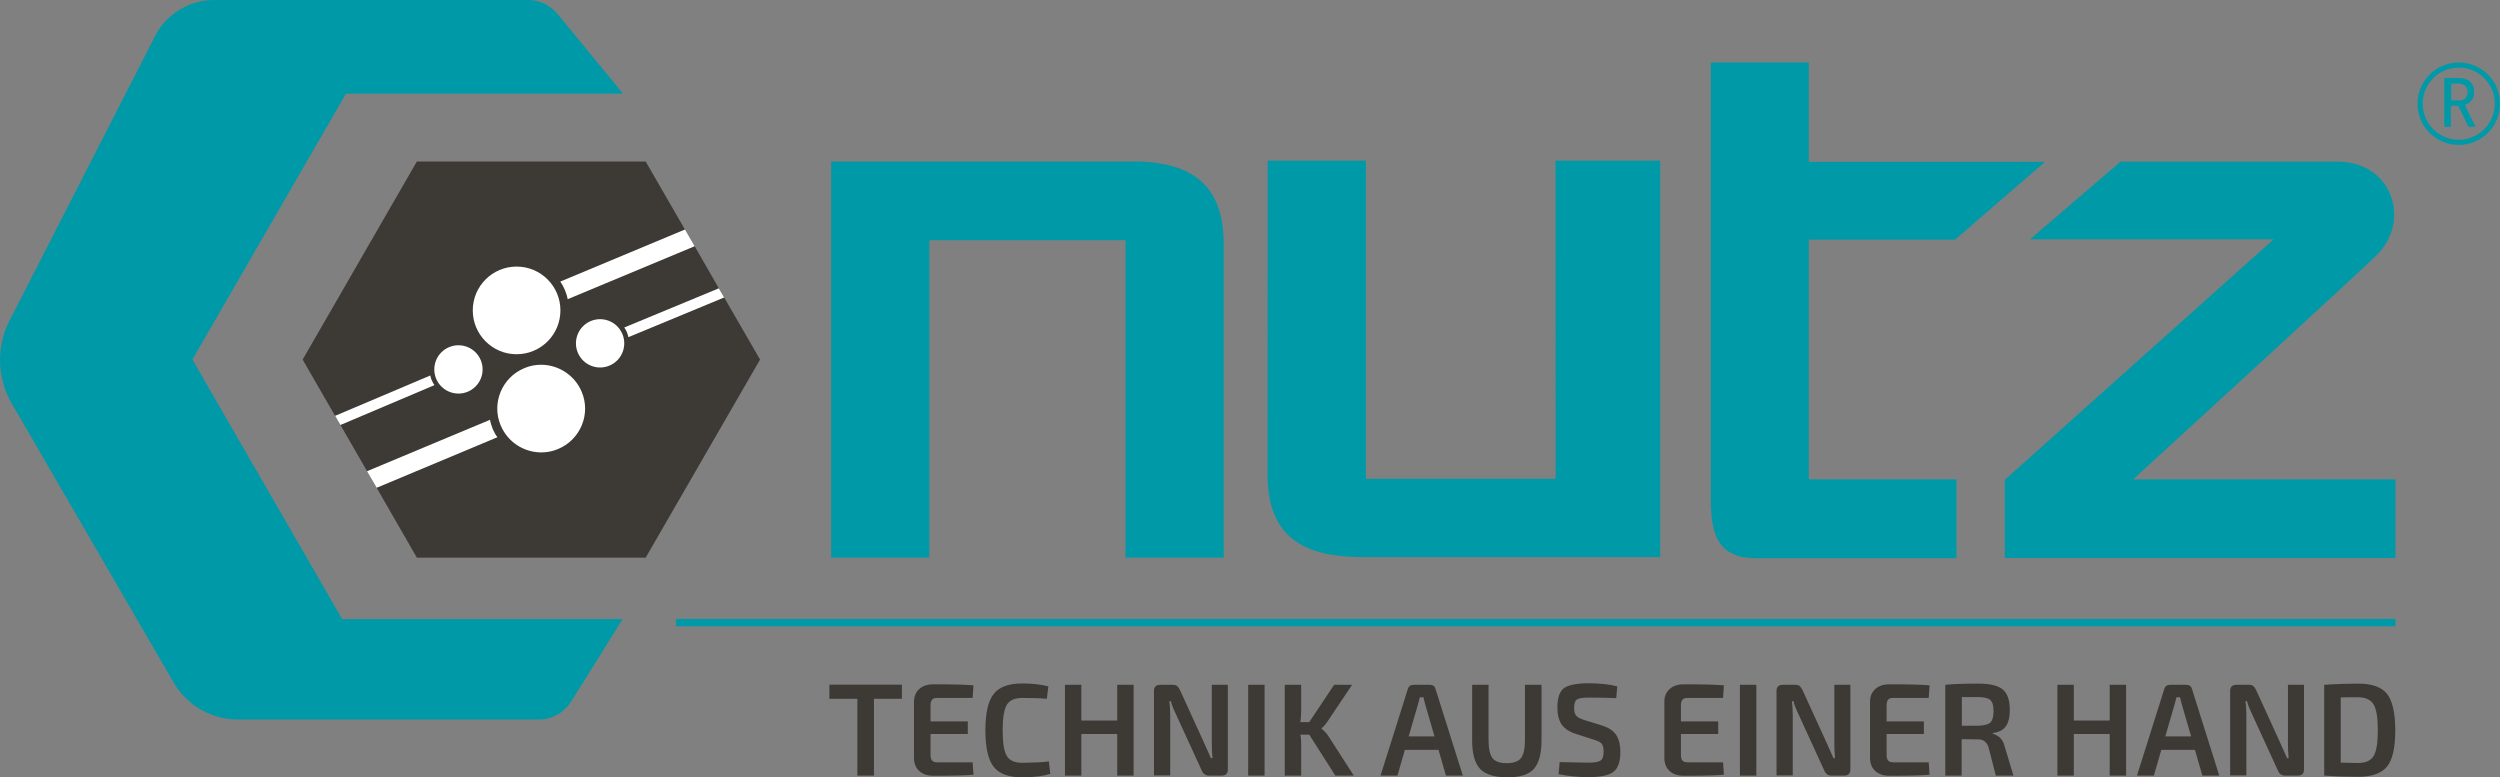
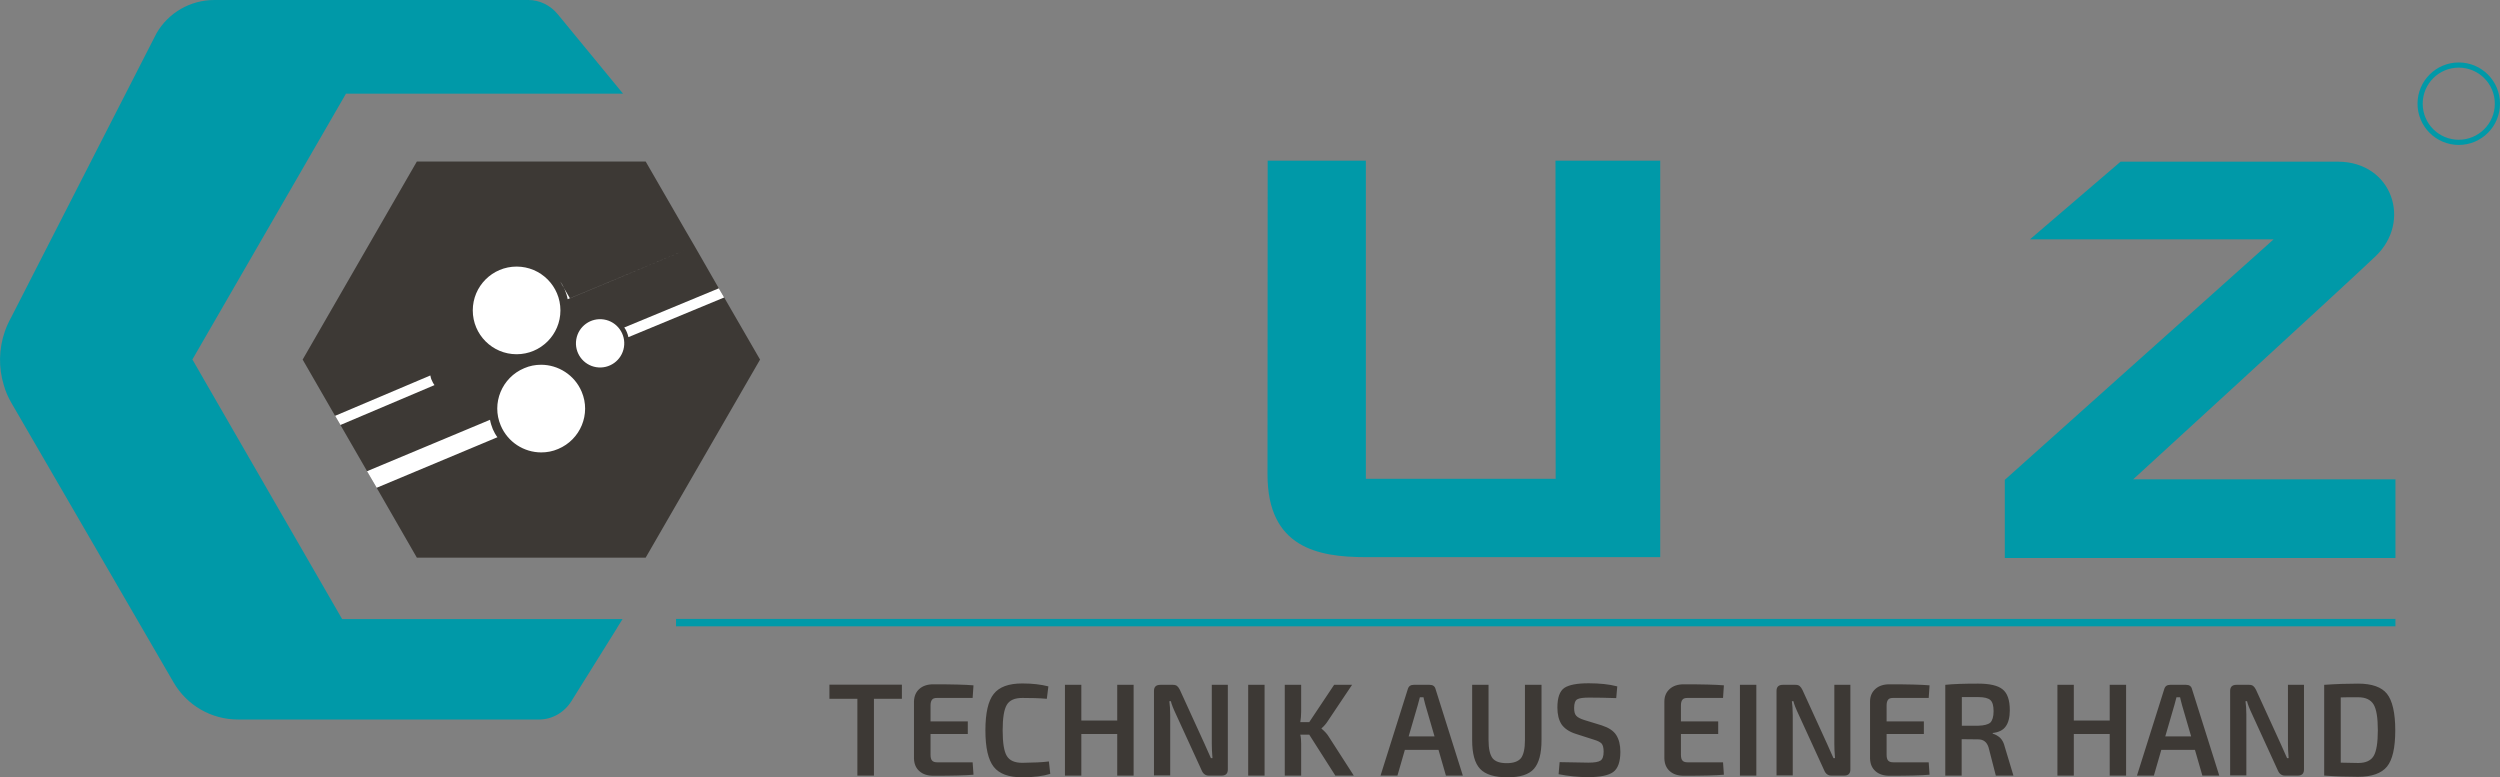
<svg xmlns="http://www.w3.org/2000/svg" version="1.1" id="Ebene_1" x="0" y="0" viewBox="0 0 1448.9 450.5" xml:space="preserve">
  <rect x="0" y="0" width="1448.9" height="450.5" fill="#808080" stroke="none" />
  <style>.st0{fill:#0099a8}.st2{fill:#3d3935}.st3{fill:#fff}</style>
  <path class="st0" d="M734.6 275c0 42.4 29.2 47.9 56.9 47.9h170.7V93.1h-60.7l.1 184.4h-110V93.1h-56.9l-.1 181.9zM1236.3 277.8s119.1-109 140.4-129.2 9.8-54.8-21.7-54.9h-126l-52.5 45h141.2l-155.8 139.4v45.3h226.4v-45.6h-152z" />
  <path d="M1425 36.2c-13.2 0-23.9 10.7-23.9 23.9S1411.8 84 1425 84s23.9-10.7 23.9-23.9-10.7-23.9-23.9-23.9zm0 44.8c-11.5 0-20.9-9.3-20.9-20.9 0-11.5 9.3-20.9 20.9-20.9 11.5 0 20.9 9.3 20.9 20.9 0 11.5-9.4 20.9-20.9 20.9z" fill-rule="evenodd" clip-rule="evenodd" fill="#0099a8" />
-   <path class="st0" d="M1434.7 73.5h-4l-6-12.2h-4.3v12.2h-3.8V45.2h8.3c2.7 0 4.8.6 6.5 1.9 1.6 1.3 2.5 3.3 2.5 6.2 0 2.2-.5 3.9-1.6 5.1-1.1 1.2-2.4 2-3.8 2.3l6.2 12.8zm-4.6-20.2c0-1.5-.5-2.8-1.4-3.6-.9-.9-2.4-1.3-4.5-1.3h-3.6v9.8h4.6c1.3 0 2.5-.4 3.5-1.1.9-.8 1.4-2 1.4-3.8zM661.8 93.6H481.7v229.6h56.9v-184h113.7v184h56.9v-182c0-37.6-22.9-46.2-47.4-47.6zM1133.2 138.8l52-45h-136.9V36.2h-56.8v243.6c0 21-1.7 43.7 26.1 43.7h116.3v-45.7h-85.6V138.9h84.9v-.1z" />
  <g>
    <path class="st0" d="M391.8 358.7h996.5v4.3H391.8z" />
  </g>
  <path class="st0" d="M198.3 358.8h162.5l-3 4.8-.2.4-26.4 42.3C327 413 320 417 312.4 417H137.9c-15.4 0-29.6-8.2-37.3-21.5l-94-162c-1.9-3.3-3.4-6.7-4.4-10.3-3.1-10.1-2.9-21 .6-31.1 1-2.9 2.3-5.7 3.8-8.4L90.7 19.3C97.6 7.3 110.4 0 124.2 0h182c6.5 0 12.7 3 17 8.2l37.9 46.1H200.5L111.7 208l-.2.3 7 12.2 79.8 138.3z" />
  <g>
    <path class="st2" d="M440.5 208.4l-66.3 114.8H241.6l-23.3-40.5-5.6-9.7-15.4-26.7-3.1-5.3-18.8-32.6 66.2-114.8h132.6l22.8 39.5 5.6 9.6 14 24.4 3.1 5.3z" />
    <path class="st3" d="M251.8 223.2l-54.5 23.1-3.1-5.3 55.2-23.4c.2 1 .4 2 .9 2.9.4 1 .9 1.9 1.5 2.7z" />
-     <circle class="st3" cx="265.7" cy="214.1" r="14" />
    <path class="st3" d="M288.3 253.4l-70 29.3-5.6-9.6 71.3-29.8c.3 1.8.9 3.6 1.6 5.4.7 1.6 1.6 3.3 2.7 4.7zM313.6 261.3c-9.9 0-18.7-5.9-22.5-15-5.2-12.4.7-26.7 13.1-31.9 3-1.3 6.2-1.9 9.4-1.9 9.9 0 18.7 5.9 22.5 15 2.5 6 2.5 12.7.1 18.7s-7.2 10.7-13.2 13.3c-3 1.1-6.2 1.8-9.4 1.8z" />
    <path class="st3" d="M313.6 213.4c9.5 0 18 5.6 21.6 14.4 5 11.9-.7 25.7-12.6 30.6-2.9 1.2-5.9 1.8-9 1.8-9.5 0-18-5.6-21.6-14.4-2.4-5.8-2.4-12.1-.1-17.9 2.4-5.8 6.9-10.3 12.6-12.7 3-1.2 6-1.8 9.1-1.8m0-2c-3.3 0-6.6.6-9.8 2-12.9 5.4-19.1 20.3-13.6 33.2 4.1 9.7 13.5 15.6 23.5 15.6 3.3 0 6.6-.6 9.8-2 12.9-5.4 19.1-20.3 13.6-33.2-4.1-9.7-13.6-15.6-23.5-15.6z" />
    <g>
      <path class="st3" d="M419.7 172.4l-55.5 23c-.2-1-.5-1.9-.9-2.9s-.9-1.9-1.5-2.7l54.8-22.7 3.1 5.3z" />
      <circle transform="rotate(-80.781 347.788 198.994)" class="st3" cx="347.8" cy="199" r="14" />
    </g>
    <g>
-       <path class="st3" d="M402.6 142.7L329 173.4c-.3-1.8-.9-3.6-1.6-5.3-.7-1.7-1.6-3.4-2.7-4.9L397 133l5.6 9.7z" />
+       <path class="st3" d="M402.6 142.7L329 173.4c-.3-1.8-.9-3.6-1.6-5.3-.7-1.7-1.6-3.4-2.7-4.9l5.6 9.7z" />
      <circle class="st3" cx="299.4" cy="179.9" r="25.4" />
    </g>
  </g>
  <g>
    <path class="st2" d="M522.7 405h-16.2v44.5h-9.6V405h-16.2v-8.2h42v8.2zM563.7 441.8l.5 7.2c-4.6.4-12.4.6-23.2.6-3.5 0-6.2-.9-8.2-2.7s-3-4.2-3.1-7.3v-33c.1-3.1 1.1-5.5 3.1-7.3s4.7-2.7 8.2-2.7c10.8 0 18.6.2 23.2.6l-.5 7.3h-20.6c-1.4 0-2.4.3-2.9 1-.6.7-.9 1.8-.9 3.4v9.2h21.6v7.3h-21.6v12c0 1.6.3 2.8.9 3.4.6.7 1.6 1 2.9 1h20.6zM607.9 441.3l.8 7.2c-4.2 1.3-9.6 2-16.2 2-7.9 0-13.4-2-16.6-6.1-3.2-4.1-4.8-11.1-4.8-21.1s1.6-17.1 4.8-21.1c3.2-4.1 8.7-6.1 16.6-6.1 5.8 0 10.9.6 15.1 1.7l-.9 7.2c-4.4-.4-9.2-.5-14.2-.5-4.4 0-7.4 1.3-9 4s-2.4 7.6-2.4 14.8.8 12.2 2.4 14.8c1.6 2.7 4.6 4 9 4 6.6-.1 11.7-.3 15.4-.8zM657 396.9v52.6h-9.5v-24.1h-20.8v24.1h-9.5v-52.6h9.5v20.7h20.8v-20.7h9.5zM711.6 396.9V446c0 2.3-1.2 3.5-3.5 3.5h-7.6c-1.8 0-3.2-1-4-2.9l-14.8-32.3c-1.8-3.8-2.8-6.4-3.1-7.9h-.9c.3 2.1.5 4.8.5 7.9v35.1h-9.4v-49c0-2.3 1.2-3.5 3.6-3.5h7.4c1 0 1.8.2 2.4.7.6.5 1.1 1.2 1.6 2.2l14.3 31.3c.2.4.7 1.6 1.6 3.6.9 2 1.6 3.6 2.1 4.7h.9c-.3-3.2-.4-6.1-.4-8.5v-34h9.3zM732.9 449.5h-9.5v-52.6h9.5v52.6zM758.8 425.8h-5.2c.4 1.6.5 3.4.5 5.2v18.5h-9.5v-52.6h9.5v15.5c0 2.2-.2 4.3-.5 6.1h5.2l14.4-21.6h10.4l-14.2 21.2c-.9 1.4-2 2.7-3.5 4v.2c1.8 1.5 3.2 3 4.1 4.5l14.6 22.7h-10.7l-15.1-23.7zM833.7 434.6h-19.5l-4.3 14.9h-9.8l15.8-50.1c.5-1.7 1.6-2.5 3.4-2.5h9.3c1.8 0 3 .8 3.4 2.5l15.8 50.1H838l-4.3-14.9zm-2.3-7.8l-5.3-18.2c-.7-2.7-1.1-4.2-1.1-4.5h-2.1l-1.2 4.5-5.3 18.2h15zM893.4 396.9v32c0 7.9-1.5 13.4-4.4 16.7s-8 4.9-15.3 4.9c-7.5 0-12.8-1.6-15.9-4.9-3.1-3.3-4.6-8.8-4.6-16.7v-32h9.5v32c0 5 .8 8.5 2.3 10.5 1.6 2 4.3 2.9 8.3 2.9 3.9 0 6.6-1 8.2-2.9 1.5-2 2.3-5.5 2.3-10.5v-32h9.6zM923.8 428.7l-10.6-3.4c-3.8-1.2-6.5-3.1-8.2-5.5-1.6-2.5-2.4-5.7-2.4-9.7 0-5.7 1.3-9.5 4-11.4 2.7-1.8 7.4-2.7 14.1-2.7 6.5 0 12 .6 16.6 1.8l-.6 6.8c-5.8-.2-11-.3-15.6-.3-3.5 0-5.8.3-7 1s-1.8 2.4-1.8 5c0 2.2.4 3.7 1.3 4.6.8.9 2.4 1.7 4.6 2.4l10.1 3.1c4 1.3 6.8 3.1 8.4 5.6s2.4 5.7 2.4 9.7c0 5.8-1.4 9.7-4.1 11.7s-7.6 3-14.6 3c-5.8 0-11.5-.6-17.1-1.7l.6-7c8.9.2 14.5.3 16.7.3 3.5 0 5.8-.4 7-1.2s1.8-2.5 1.8-5.2c0-2.2-.4-3.8-1.2-4.7-.8-.8-2.3-1.6-4.4-2.2zM998.6 441.8l.5 7.2c-4.6.4-12.4.6-23.2.6-3.5 0-6.2-.9-8.2-2.7s-3-4.2-3.1-7.3v-33c0-3.1 1.1-5.5 3.1-7.3s4.7-2.7 8.2-2.7c10.8 0 18.6.2 23.2.6l-.5 7.3H978c-1.4 0-2.4.3-2.9 1-.6.7-.9 1.8-.9 3.4v9.2h21.6v7.3h-21.6v12c0 1.6.3 2.8.9 3.4.6.7 1.6 1 2.9 1h20.6zM1017.9 449.5h-9.5v-52.6h9.5v52.6zM1072.4 396.9V446c0 2.3-1.2 3.5-3.5 3.5h-7.6c-1.8 0-3.2-1-4-2.9l-14.8-32.3c-1.8-3.8-2.8-6.4-3.1-7.9h-.9c.3 2.1.5 4.8.5 7.9v35.1h-9.4v-49c0-2.3 1.2-3.5 3.6-3.5h7.4c1 0 1.8.2 2.4.7s1.1 1.2 1.6 2.2l14.3 31.3c.2.4.7 1.6 1.6 3.6s1.6 3.6 2.1 4.7h.9c-.3-3.2-.4-6.1-.4-8.5v-34h9.3zM1117.8 441.8l.5 7.2c-4.6.4-12.4.6-23.2.6-3.5 0-6.2-.9-8.2-2.7s-3-4.2-3.1-7.3v-33c0-3.1 1.1-5.5 3.1-7.3s4.7-2.7 8.2-2.7c10.8 0 18.6.2 23.2.6l-.5 7.3h-20.6c-1.4 0-2.4.3-2.9 1-.6.7-.9 1.8-.9 3.4v9.2h21.6v7.3h-21.6v12c0 1.6.3 2.8.9 3.4.6.7 1.6 1 2.9 1h20.6zM1166.9 449.5h-10.2l-4.2-16.3c-1-3.2-3-4.7-6.1-4.7l-9.5-.1v21.1h-9.5v-52.6c4.5-.5 10.9-.7 19.1-.7 6.7 0 11.4 1.1 14.1 3.3 2.8 2.2 4.2 6.2 4.2 12.1 0 4.1-.8 7.2-2.3 9.3-1.5 2.2-4 3.5-7.6 3.9v.4c1.5.4 2.9 1.2 4.3 2.4 1.3 1.3 2.2 3.1 2.7 5.3l5 16.6zm-29.9-28.9h9.5c3.4-.1 5.7-.7 7-1.8 1.2-1.2 1.9-3.4 1.9-6.6 0-3.2-.6-5.4-1.9-6.5-1.2-1.1-3.6-1.7-7-1.7h-9.5v16.6zM1232.2 396.9v52.6h-9.5v-24.1h-20.8v24.1h-9.5v-52.6h9.5v20.7h20.8v-20.7h9.5zM1272.1 434.6h-19.5l-4.3 14.9h-9.8l15.8-50.1c.5-1.7 1.6-2.5 3.4-2.5h9.3c1.8 0 3 .8 3.4 2.5l15.8 50.1h-9.8l-4.3-14.9zm-2.2-7.8l-5.3-18.2c-.7-2.7-1.1-4.2-1.1-4.5h-2.1l-1.2 4.5-5.3 18.2h15zM1335.3 396.9V446c0 2.3-1.2 3.5-3.5 3.5h-7.6c-1.8 0-3.2-1-4-2.9l-14.8-32.3c-1.8-3.8-2.8-6.4-3.1-7.9h-.9c.3 2.1.5 4.8.5 7.9v35.1h-9.4v-49c0-2.3 1.2-3.5 3.6-3.5h7.4c1 0 1.8.2 2.4.7s1.1 1.2 1.6 2.2l14.3 31.3c.2.4.7 1.6 1.6 3.6s1.6 3.6 2.1 4.7h.9c-.3-3.2-.4-6.1-.4-8.5v-34h9.3zM1347 449.5v-52.6c7-.5 13.5-.7 19.7-.7 8 0 13.6 2 16.7 5.9 3.1 3.9 4.8 11 4.8 21.1 0 10.2-1.6 17.2-4.8 21.1-3.2 3.9-8.8 5.9-16.7 5.9-6.1 0-12.7-.2-19.7-.7zm9.6-45.3V442c4 .1 7.3.2 10.1.2 4.4 0 7.4-1.4 9-4.1 1.6-2.7 2.4-7.7 2.4-14.9s-.8-12.2-2.5-15c-1.7-2.7-4.6-4.1-9-4.1h-5.4c-2.1.1-3.7.1-4.6.1z" />
  </g>
</svg>